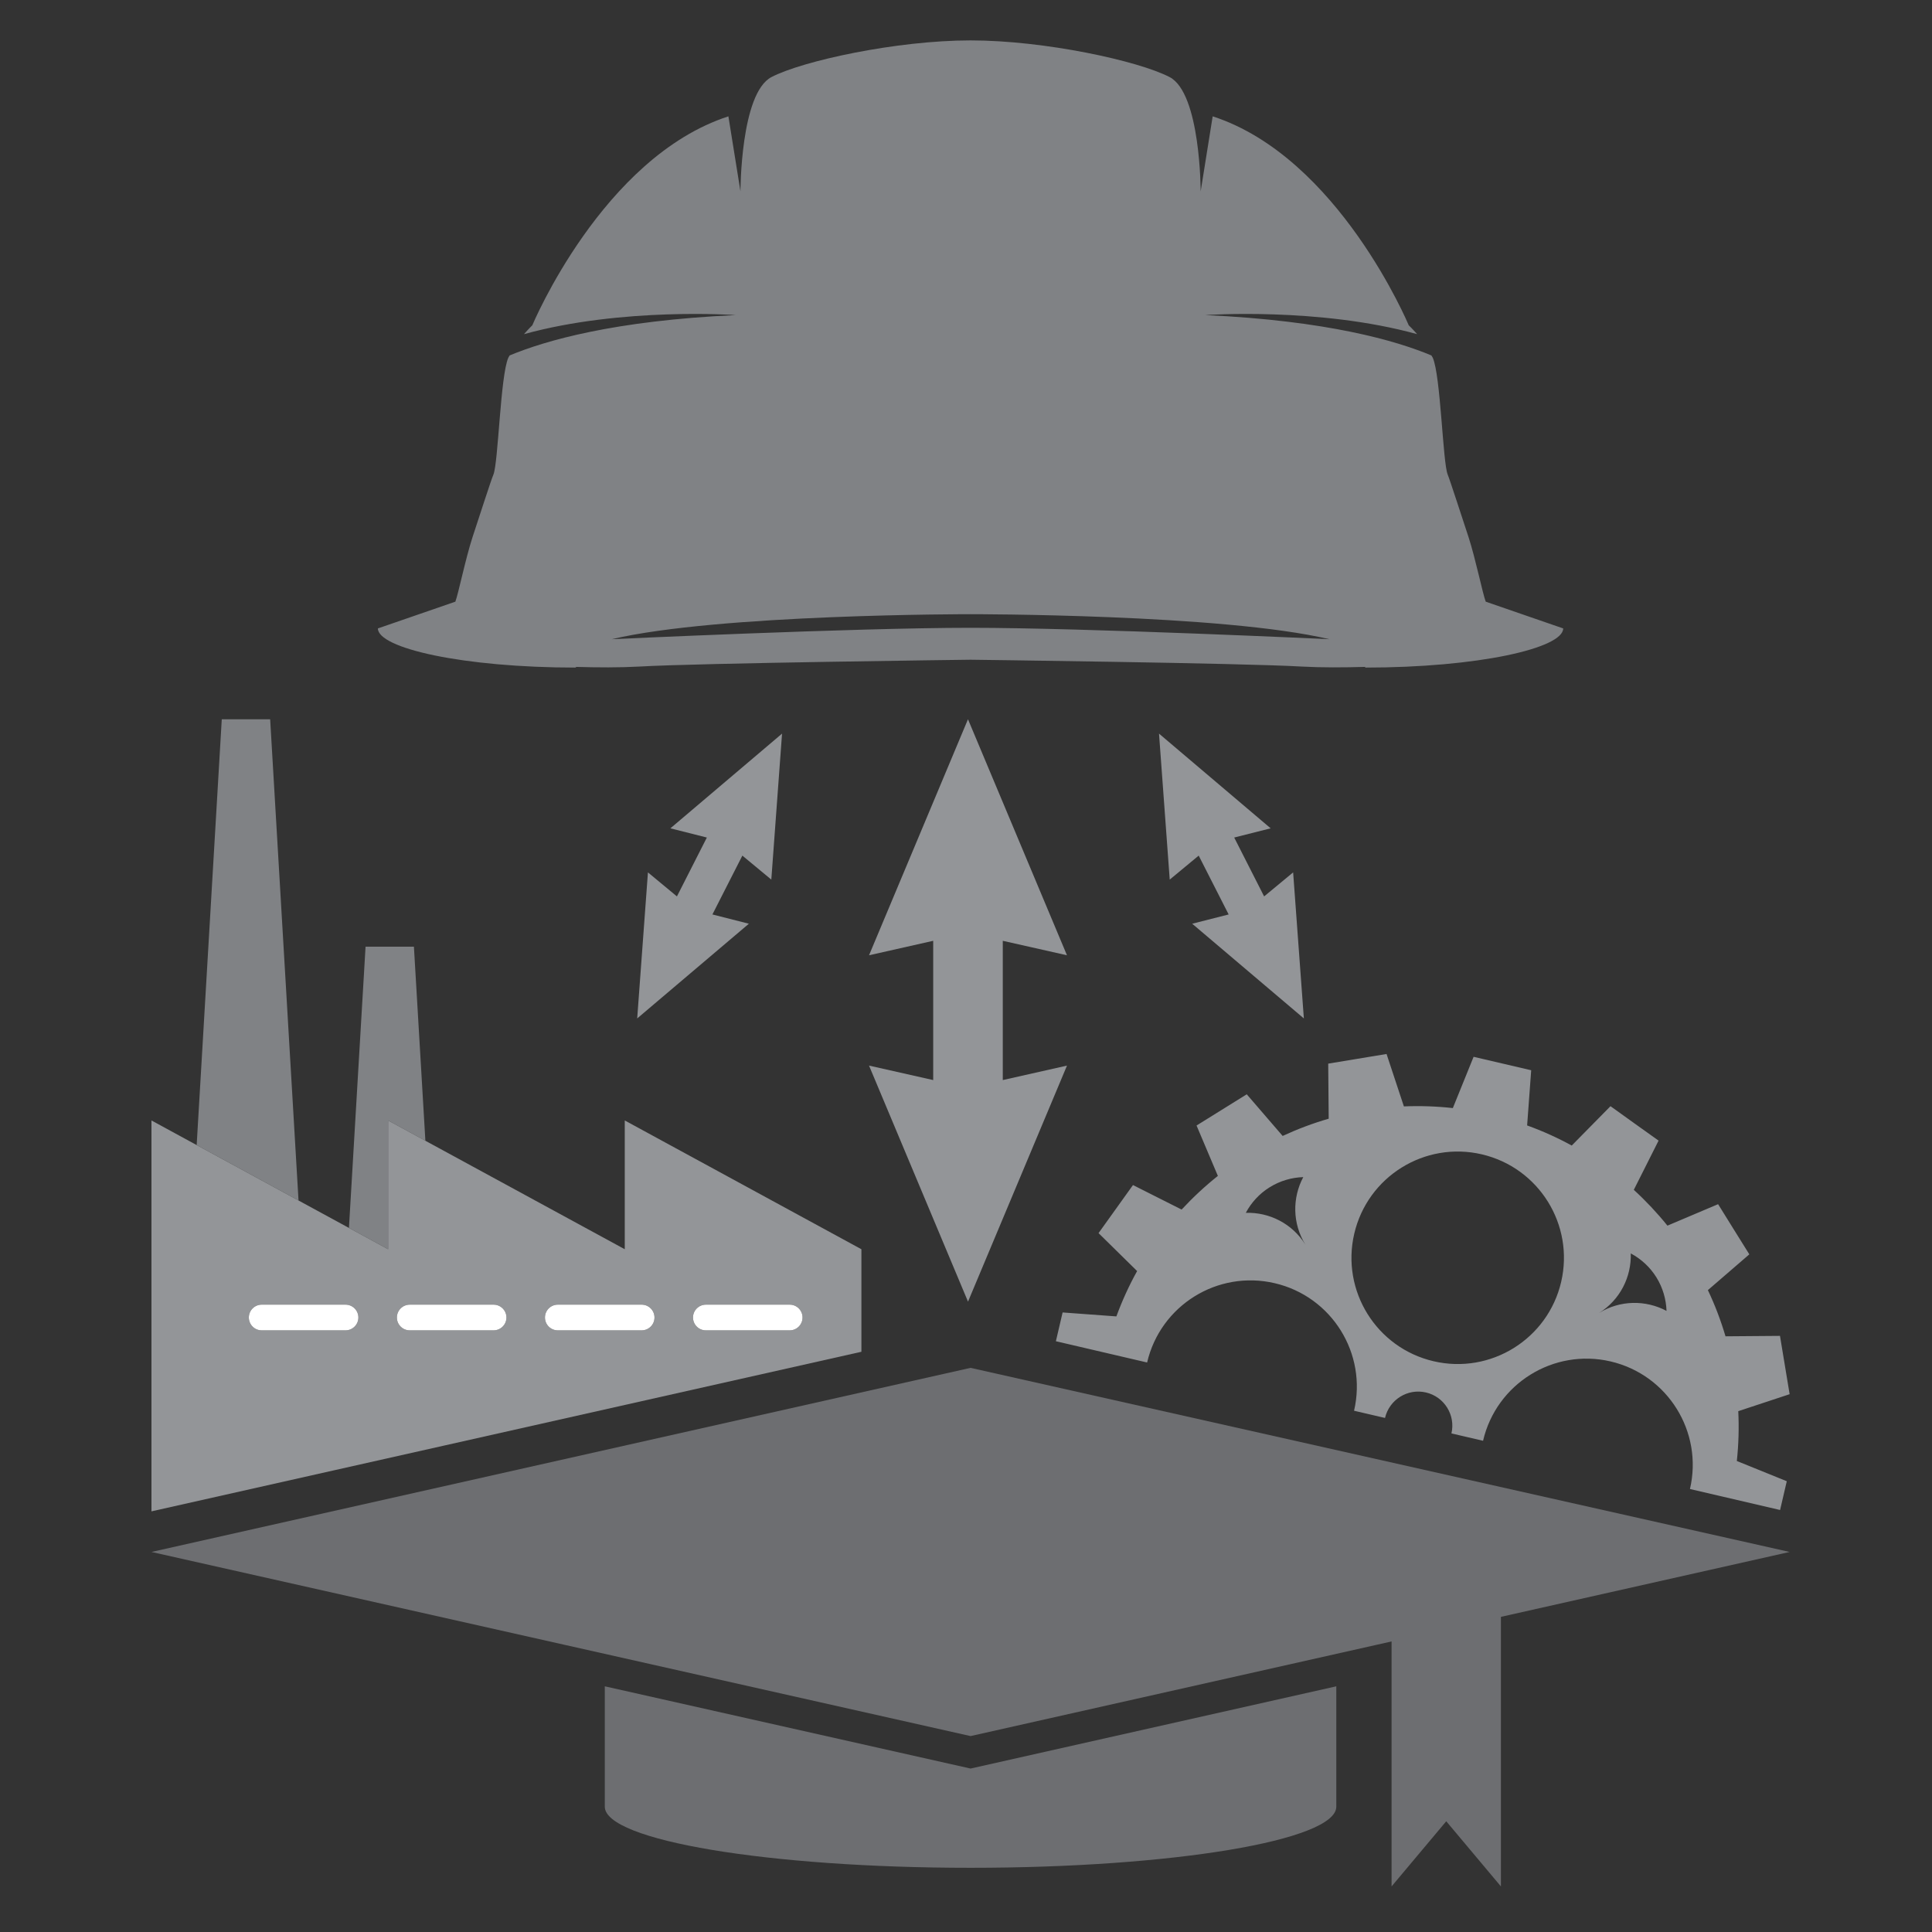
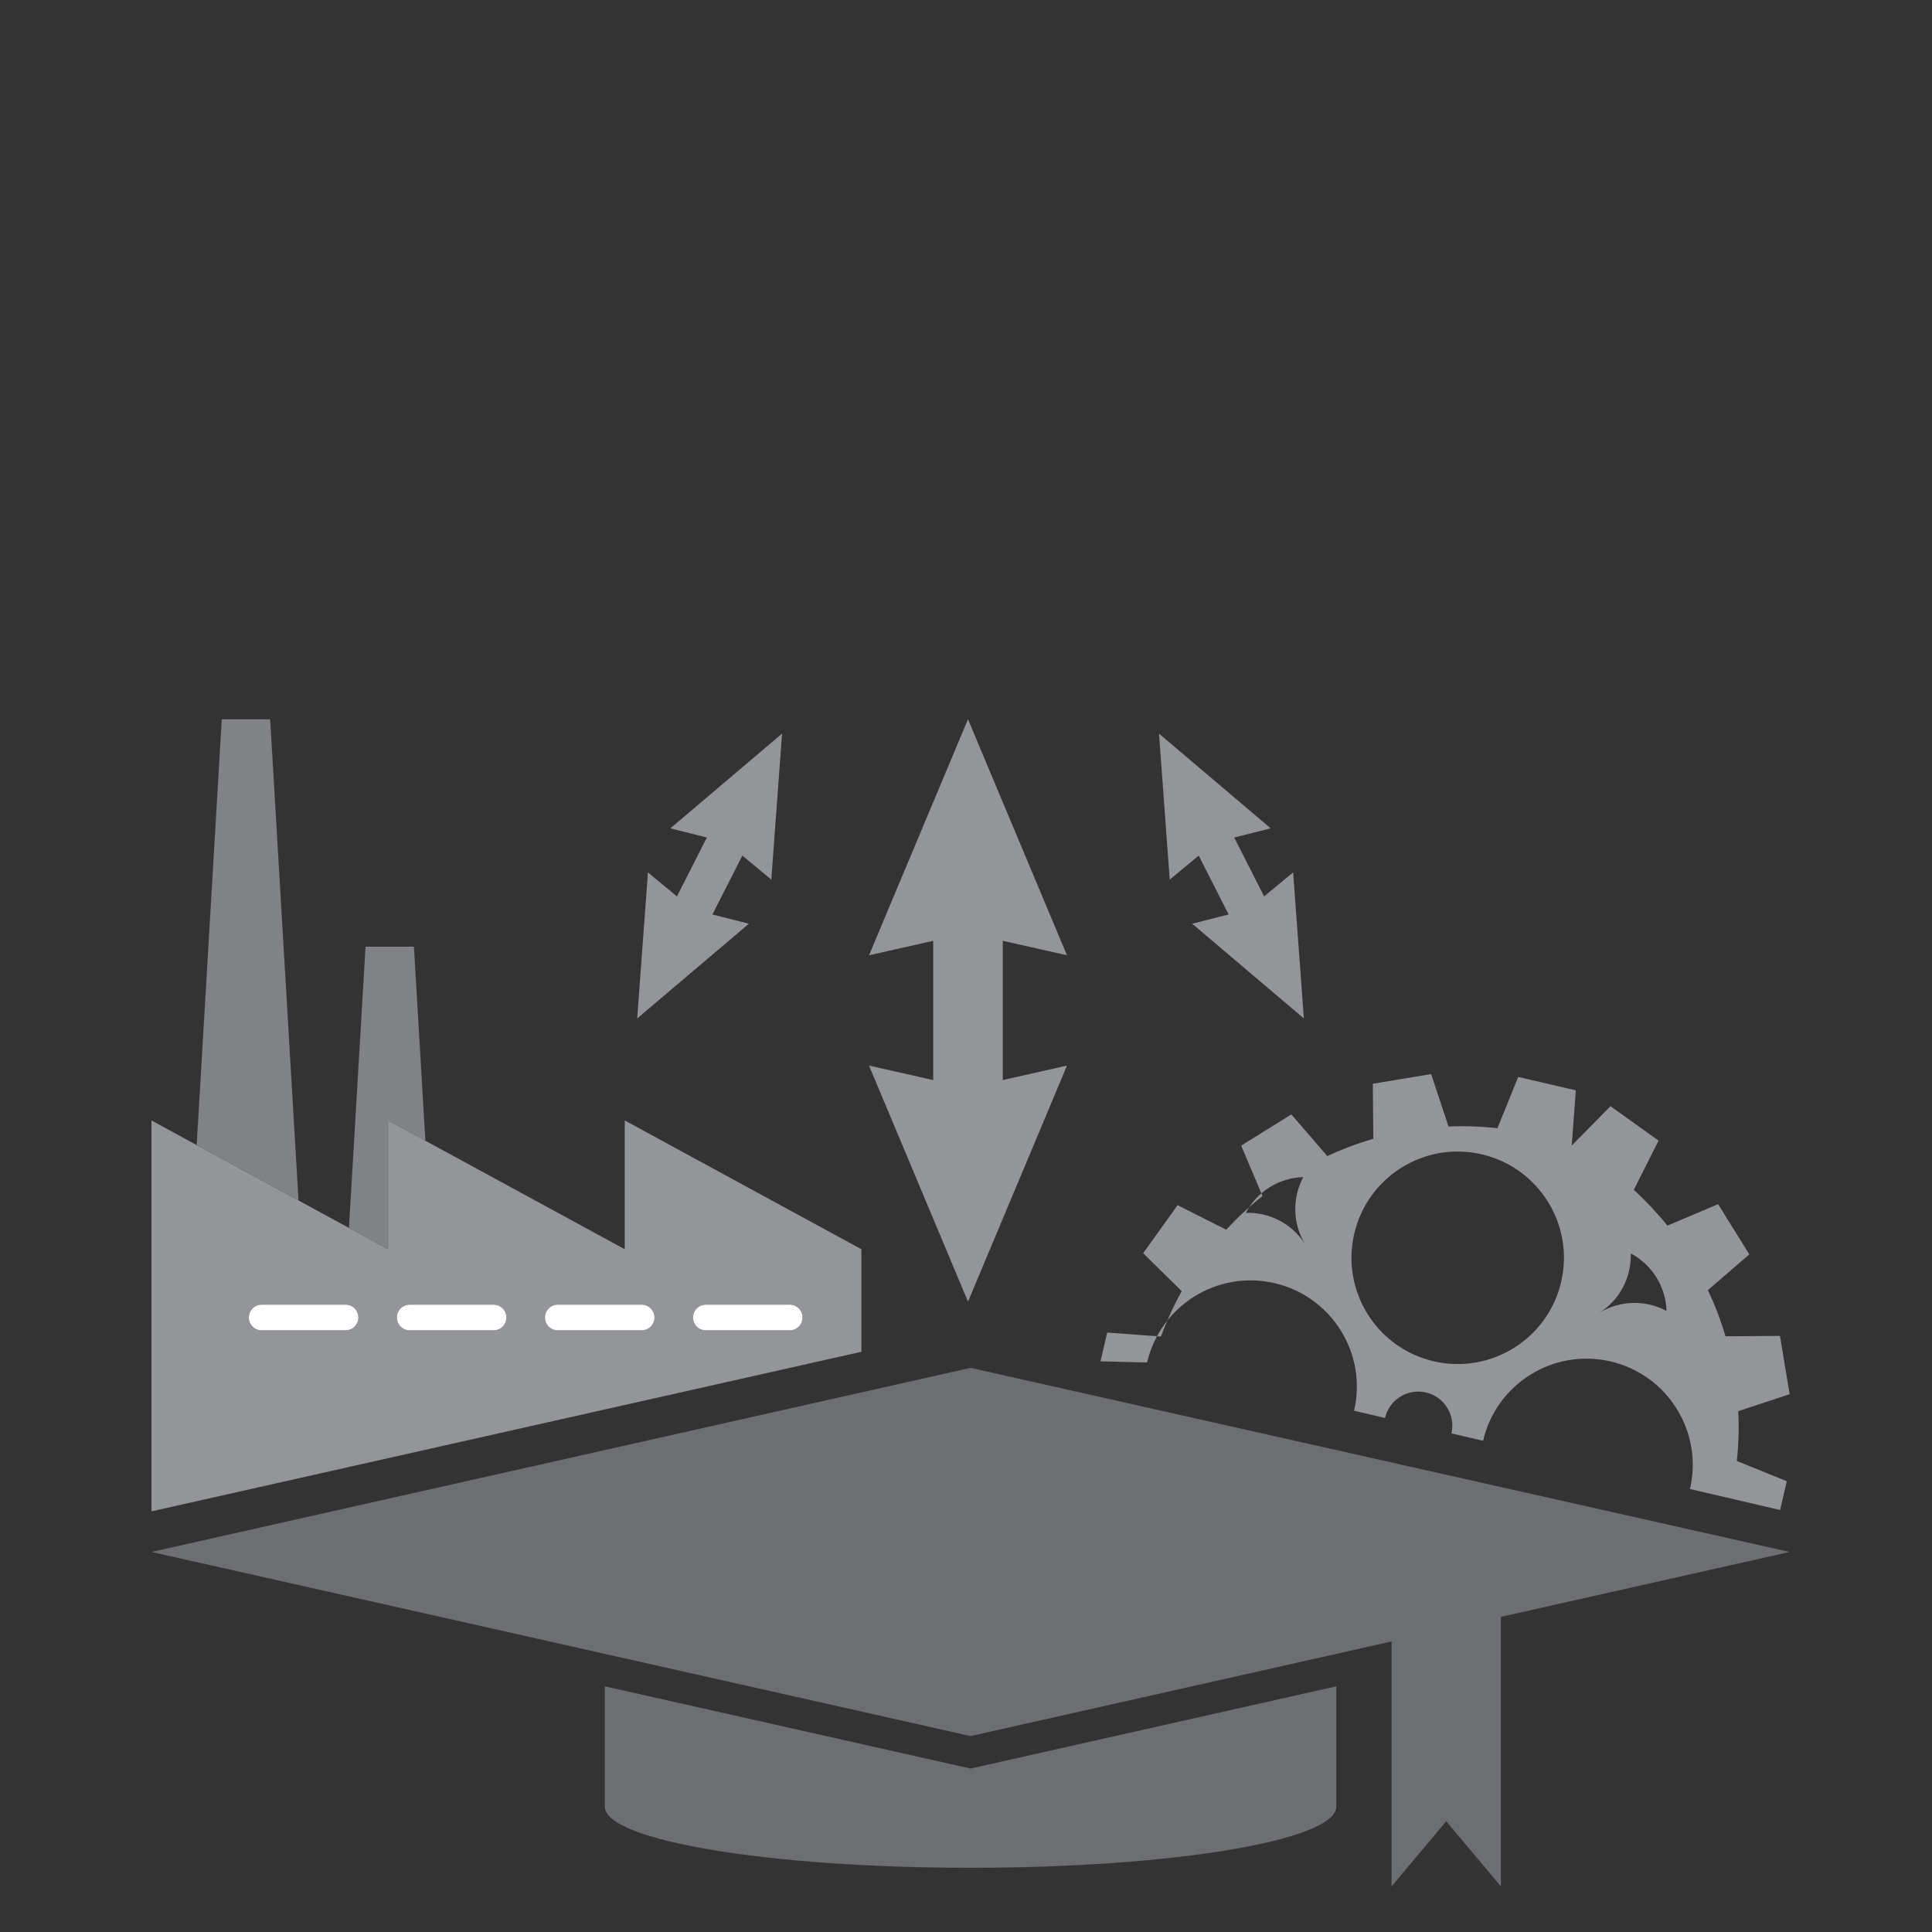
<svg xmlns="http://www.w3.org/2000/svg" version="1.1" id="Calque_1" x="0px" y="0px" width="425.2px" height="425.2px" viewBox="0 0 425.2 425.2" enable-background="new 0 0 425.2 425.2" xml:space="preserve">
  <rect x="0" y="0" width="425.2" height="425.2" fill="#333333" stroke="none" />
  <g>
    <polygon fill="#939598" points="213.042,286.47 234.827,234.519 220.695,237.704 220.695,207.055 234.821,210.239 213.036,158.295    191.258,210.239 205.383,207.055 205.383,237.704 191.258,234.519  " />
    <polygon fill="#939598" points="286.957,224.139 284.596,191.999 278.212,197.284 271.627,184.327 279.65,182.299 255.079,161.457    257.436,193.585 263.812,188.306 270.404,201.256 262.381,203.296  " />
    <polygon fill="#939598" points="140.236,224.139 142.6,191.999 148.981,197.284 155.567,184.327 147.544,182.299 172.115,161.457    169.753,193.585 163.382,188.306 156.79,201.256 164.814,203.296  " />
-     <path fill="#939598" d="M252.46,299.861L252.46,299.861c2.935-12.575,15.498-20.389,28.078-17.453   c12.575,2.921,20.401,15.497,17.467,28.071l0,0l6.813,1.587l0,0c0.942-4.038,4.98-6.551,9.014-5.607   c4.038,0.943,6.542,4.976,5.606,9.013l0,0l6.957,1.617l0,0c2.934-12.575,15.509-20.389,28.071-17.461   c12.58,2.937,20.401,15.505,17.466,28.079l0,0l19.835,4.617l1.473-6.33l-10.993-4.455c0.393-3.687,0.494-7.35,0.315-10.964   l11.305-3.735l-1.062-6.418l-1.062-6.418l-11.99,0.095c-1.032-3.495-2.326-6.895-3.878-10.165l9.121-7.874l-3.442-5.518   l-3.43-5.523l-11.15,4.725c-2.26-2.805-4.736-5.44-7.401-7.88l5.452-10.833l-5.298-3.782l-5.285-3.794l-8.53,8.662   c-3.12-1.706-6.395-3.191-9.818-4.427l0.896-12.146l-6.336-1.479l-6.341-1.479l-4.569,11.286c-3.609-0.399-7.218-0.52-10.773-0.37   l-3.817-11.536l-6.412,1.062l-6.426,1.062l0.107,12.121c-3.483,1.002-6.865,2.279-10.134,3.794l-7.904-9.168l-5.529,3.442   l-5.518,3.43l4.694,11.089c-2.828,2.255-5.495,4.73-7.977,7.408l-10.707-5.392l-3.794,5.298l-3.782,5.278l8.489,8.352   c-1.766,3.167-3.287,6.502-4.564,9.979l-11.834-0.871l-1.48,6.335L252.46,299.861z M364.547,281.124   c1.426,2.309,2.142,4.851,2.225,7.38c-4.534-2.41-10.188-2.428-14.865,0.476c4.671-2.909,7.157-7.985,6.997-13.123   C361.142,277.05,363.108,278.816,364.547,281.124z M274.18,266.922c1.188-2.231,2.953-4.199,5.261-5.632   c2.31-1.432,4.85-2.147,7.386-2.229c-2.416,4.533-2.428,10.188,0.471,14.864C284.387,269.248,279.315,266.766,274.18,266.922z    M298.047,271.515c2.935-12.575,15.497-20.401,28.072-17.466c12.575,2.934,20.395,15.497,17.466,28.079   c-2.929,12.567-15.497,20.394-28.078,17.458C302.933,296.657,295.117,284.089,298.047,271.515z" />
-     <path fill="#808285" d="M326.984,132.417c-0.692-1.837-2.208-9.33-3.771-14.173c-1.538-4.646-4.122-12.657-4.598-13.792   c-1.087-2.624-1.54-21.784-3.288-25.721c-0.077-0.179-0.214-0.334-0.298-0.502c-7.742-3.245-22.96-7.665-49.756-8.887   c0,0,24.941-1.784,46.612,4.199c-1.031-1.182-1.844-1.944-1.844-1.944s-15.426-36.984-43.151-45.992l-2.643,16.512   c0,0,0-21.582-6.831-25.149c-6.836-3.567-27.499-8.077-43.819-8.077c-16.298,0-36.979,4.51-43.822,8.077   c-6.812,3.568-6.812,25.149-6.812,25.149l-2.655-16.512c-27.732,9.008-43.158,45.992-43.158,45.992s-0.793,0.763-1.831,1.944   c21.665-5.983,46.594-4.199,46.594-4.199c-26.784,1.223-41.983,5.643-49.755,8.887c-0.077,0.168-0.209,0.323-0.287,0.502   c-1.748,3.937-2.201,23.097-3.281,25.721c-0.495,1.135-3.066,9.146-4.604,13.792c-1.569,4.844-3.084,12.336-3.77,14.173   l-17.049,5.888c0,4.342,18.653,8.62,43.689,8.62l-0.251-0.156c4.916,0.144,9.801,0.167,14.114-0.071   c12.992-0.764,72.878-1.504,72.878-1.504s59.885,0.74,72.882,1.504c4.313,0.238,9.199,0.214,14.114,0.071l-0.239,0.156   c25.035,0,43.679-4.277,43.679-8.62L326.984,132.417z M213.598,138.168c-25.525,0-78.975,2.511-78.975,2.511   c23.527-5.565,78.975-5.505,78.975-5.505s55.471-0.06,78.979,5.505C292.577,140.679,239.128,138.168,213.598,138.168z" />
+     <path fill="#939598" d="M252.46,299.861L252.46,299.861c2.935-12.575,15.498-20.389,28.078-17.453   c12.575,2.921,20.401,15.497,17.467,28.071l0,0l6.813,1.587l0,0c0.942-4.038,4.98-6.551,9.014-5.607   c4.038,0.943,6.542,4.976,5.606,9.013l0,0l6.957,1.617l0,0c2.934-12.575,15.509-20.389,28.071-17.461   c12.58,2.937,20.401,15.505,17.466,28.079l0,0l19.835,4.617l1.473-6.33l-10.993-4.455c0.393-3.687,0.494-7.35,0.315-10.964   l11.305-3.735l-1.062-6.418l-1.062-6.418l-11.99,0.095c-1.032-3.495-2.326-6.895-3.878-10.165l9.121-7.874l-3.442-5.518   l-3.43-5.523l-11.15,4.725c-2.26-2.805-4.736-5.44-7.401-7.88l5.452-10.833l-5.298-3.782l-5.285-3.794l-8.53,8.662   l0.896-12.146l-6.336-1.479l-6.341-1.479l-4.569,11.286c-3.609-0.399-7.218-0.52-10.773-0.37   l-3.817-11.536l-6.412,1.062l-6.426,1.062l0.107,12.121c-3.483,1.002-6.865,2.279-10.134,3.794l-7.904-9.168l-5.529,3.442   l-5.518,3.43l4.694,11.089c-2.828,2.255-5.495,4.73-7.977,7.408l-10.707-5.392l-3.794,5.298l-3.782,5.278l8.489,8.352   c-1.766,3.167-3.287,6.502-4.564,9.979l-11.834-0.871l-1.48,6.335L252.46,299.861z M364.547,281.124   c1.426,2.309,2.142,4.851,2.225,7.38c-4.534-2.41-10.188-2.428-14.865,0.476c4.671-2.909,7.157-7.985,6.997-13.123   C361.142,277.05,363.108,278.816,364.547,281.124z M274.18,266.922c1.188-2.231,2.953-4.199,5.261-5.632   c2.31-1.432,4.85-2.147,7.386-2.229c-2.416,4.533-2.428,10.188,0.471,14.864C284.387,269.248,279.315,266.766,274.18,266.922z    M298.047,271.515c2.935-12.575,15.497-20.401,28.072-17.466c12.575,2.934,20.395,15.497,17.466,28.079   c-2.929,12.567-15.497,20.394-28.078,17.458C302.933,296.657,295.117,284.089,298.047,271.515z" />
    <polygon fill="#808285" points="85.417,246.593 93.619,251.061 91.095,208.343 85.78,208.343 80.453,208.343 76.797,270.245    85.417,274.934  " />
    <polygon fill="#808285" points="59.456,158.295 54.135,158.295 48.808,158.295 43.284,252.009 65.701,264.207  " />
    <path fill="#939598" d="M137.499,246.593v28.341l-43.88-23.873l-8.203-4.468v28.341l-8.62-4.688l-11.096-6.038l-22.417-12.198   l-9.95-5.416v86.029l40.325-9.066l23.92-5.375l92.002-20.682v-22.565L137.499,246.593z M76.045,292.787h-0.572H57.588   c-1.557,0-2.821-1.266-2.821-2.828c0-1.558,1.265-2.827,2.821-2.827H75.8h0.245c1.557,0,2.828,1.27,2.828,2.827   C78.873,291.521,77.602,292.787,76.045,292.787z M108.627,292.787H96.082h-5.899c-1.57,0-2.834-1.266-2.834-2.828   c0-1.558,1.264-2.827,2.834-2.827h5.565h12.879c1.563,0,2.833,1.27,2.833,2.827C111.46,291.521,110.19,292.787,108.627,292.787z    M141.221,292.787h-18.462c-1.556,0-2.821-1.266-2.821-2.828c0-1.558,1.265-2.827,2.821-2.827h18.462   c1.558,0,2.822,1.27,2.822,2.827C144.042,291.521,142.778,292.787,141.221,292.787z M173.803,292.787h-18.451   c-1.568,0-2.833-1.266-2.833-2.828c0-1.558,1.265-2.827,2.833-2.827h18.451c1.557,0,2.821,1.27,2.821,2.827   C176.625,291.521,175.36,292.787,173.803,292.787z" />
    <g>
      <path fill="#FFFFFF" d="M173.803,287.132h-18.451c-1.568,0-2.833,1.27-2.833,2.827c0,1.563,1.265,2.828,2.833,2.828h18.451    c1.557,0,2.821-1.266,2.821-2.828C176.625,288.401,175.36,287.132,173.803,287.132z" />
      <path fill="#FFFFFF" d="M141.221,287.132h-18.462c-1.556,0-2.821,1.27-2.821,2.827c0,1.563,1.265,2.828,2.821,2.828h18.462    c1.558,0,2.822-1.266,2.822-2.828C144.042,288.401,142.778,287.132,141.221,287.132z" />
      <path fill="#FFFFFF" d="M108.627,287.132H90.183c-1.57,0-2.834,1.27-2.834,2.827c0,1.563,1.264,2.828,2.834,2.828h18.444    c1.563,0,2.833-1.266,2.833-2.828C111.46,288.401,110.19,287.132,108.627,287.132z" />
      <path fill="#FFFFFF" d="M76.045,287.132H57.588c-1.557,0-2.821,1.27-2.821,2.827c0,1.563,1.265,2.828,2.821,2.828h18.457    c1.557,0,2.828-1.266,2.828-2.828C78.873,288.401,77.602,287.132,76.045,287.132z" />
    </g>
    <g>
      <path fill="#6D6E71" d="M213.604,389.227l-80.5-18.099v26.491c0,7.427,36.036,13.451,80.5,13.451    c44.452,0,80.494-6.024,80.494-13.451v-26.491L213.604,389.227z" />
      <polygon fill="#6D6E71" points="213.604,301.042 33.334,341.559 124.328,362.014 213.604,382.081 302.873,362.014     393.866,341.559   " />
      <polygon fill="#6D6E71" points="330.325,415.169 318.293,400.829 306.261,415.169 306.261,348.991 330.325,348.991   " />
    </g>
  </g>
</svg>